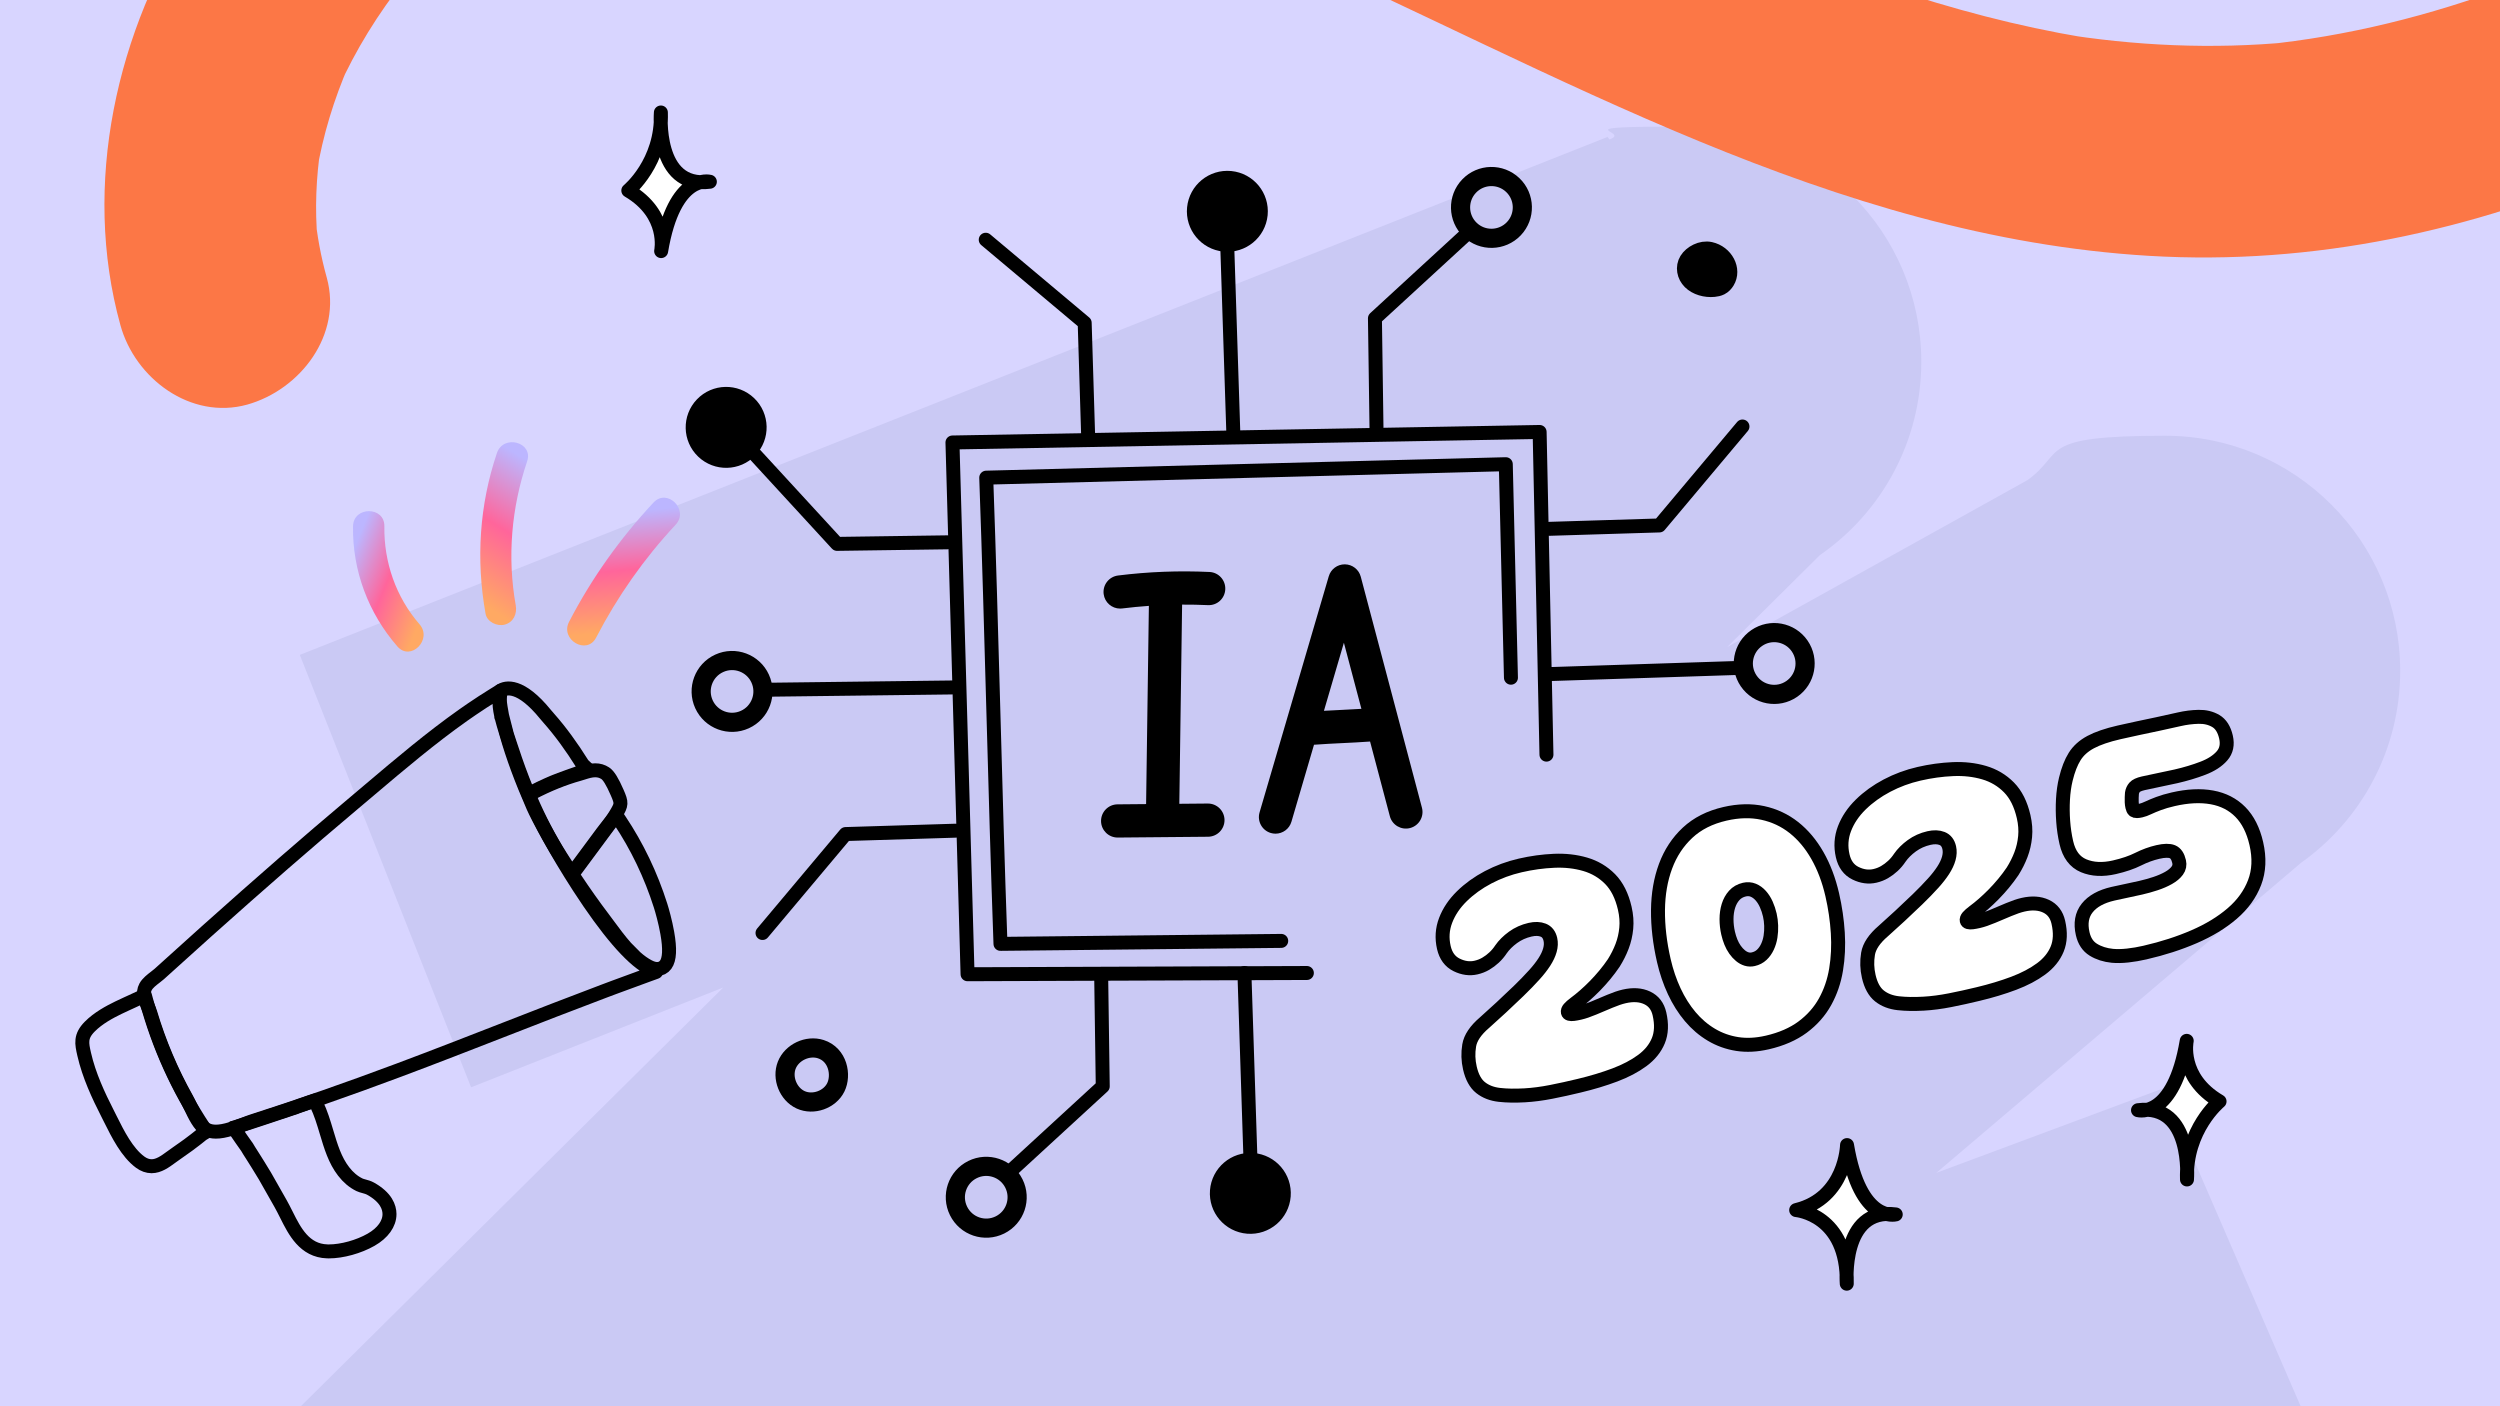
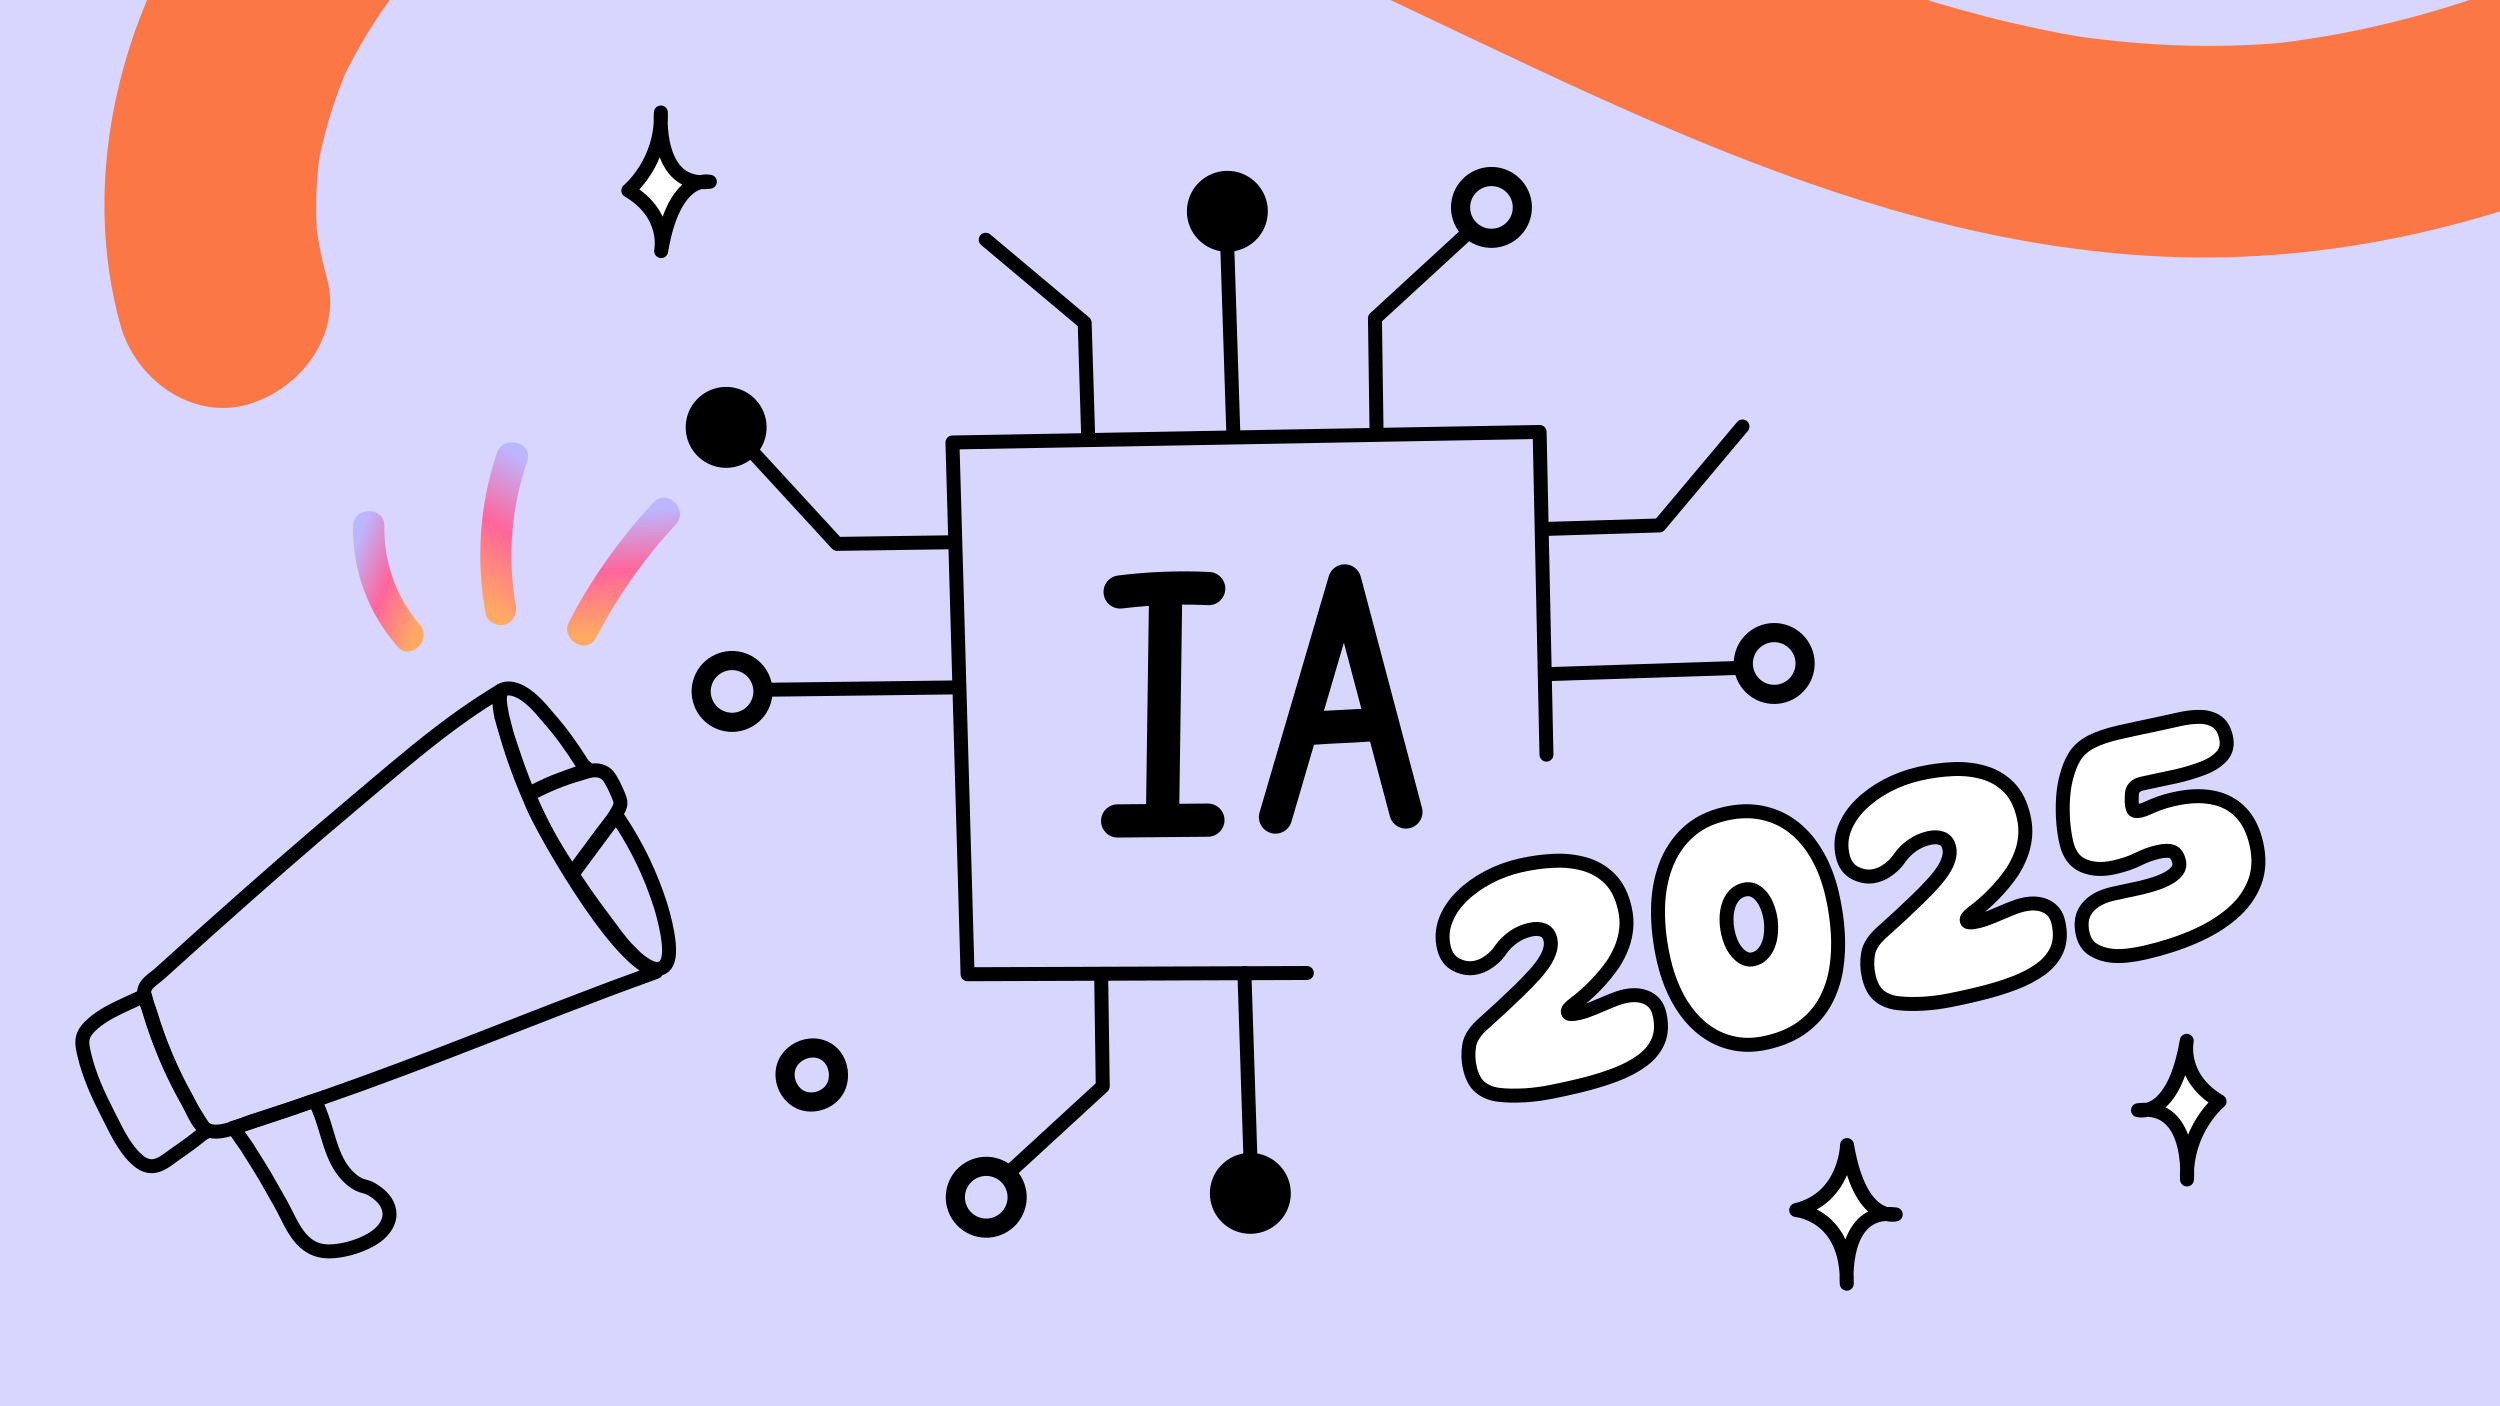
<svg xmlns="http://www.w3.org/2000/svg" id="uuid-c61c8bb6-cc18-4f3a-8fd6-c80d71a6385b" viewBox="0 0 1280 720">
  <defs>
    <clipPath id="uuid-5fc19059-b870-430b-802b-4bf910bf8a91">
      <rect width="1280" height="720" style="fill:none;" />
    </clipPath>
    <linearGradient id="uuid-7a59b6c5-b425-4c51-9ce3-d7c0de893756" x1="316.738" y1="262.245" x2="321.793" y2="323.138" gradientUnits="userSpaceOnUse">
      <stop offset="0" stop-color="#bcb6ff" />
      <stop offset=".488" stop-color="#ff659b" />
      <stop offset="1" stop-color="#ffa963" />
    </linearGradient>
    <linearGradient id="uuid-0ffcf3d4-7b0b-450a-8ce3-64778efa6421" x1="278.889" y1="241.227" x2="239.637" y2="304.913" gradientUnits="userSpaceOnUse">
      <stop offset="0" stop-color="#bcb6ff" />
      <stop offset=".488" stop-color="#ff659b" />
      <stop offset="1" stop-color="#ffa963" />
    </linearGradient>
    <linearGradient id="uuid-cbdf5e87-6cc1-4d84-a6e0-6e77418ee055" x1="177.853" y1="288.875" x2="219.923" y2="306.269" gradientUnits="userSpaceOnUse">
      <stop offset="0" stop-color="#bcb6ff" />
      <stop offset=".488" stop-color="#ff659b" />
      <stop offset="1" stop-color="#ffa963" />
    </linearGradient>
    <clipPath id="uuid-93810ebd-5bbd-40a2-8dea-dcf2fd6f6c7d">
-       <rect x="1300" width="1280" height="720" style="fill:none;" />
-     </clipPath>
+       </clipPath>
  </defs>
  <g id="uuid-9947f13c-a892-406c-b198-3711f79301d6">
    <rect width="1280" height="720" style="fill:#d8d5ff;" />
    <g style="clip-path:url(#uuid-5fc19059-b870-430b-802b-4bf910bf8a91);">
-       <path d="M991.4,600.5l186.8-158.8c30.7-21.8,50.7-57.7,50.7-98.2,0-66.5-53.9-120.4-120.4-120.4s-50.6,8.4-70.4,22.7l-153.8,85.5,47.5-47.1c31.4-21.7,51.9-58,51.9-99,0-66.5-53.9-120.4-120.4-120.4s-27,2.3-39.3,6.6l-.9-1.3L153.5,335.3l87.7,221.4,129.1-51.1-253.5,251.3c-3.5,3.1-6.9,6.4-10,9.9l-3.8,3.8.3.4c-16.9,20.6-27,47-27,75.7,0,66.1,53.6,119.7,119.7,119.7s32.5-3.4,46.9-9.5l1.8,2.4,72.7-40.4c-12.1,15.6-19.5,35.1-20,56.4-1.2,52.7,40.6,96.4,93.4,97.6,17.5.4,34-4,48.3-11.9l155.1-57.9,29.5,59.5,578.3-287.1-94.6-218.2-116,43.2h0Z" style="fill:#cac9f4;" />
      <path d="M1672.66-331.8c-78.698,90.376-158.818,181.066-256.027,252.119,3.89-2.898,7.828-5.707,11.718-8.605-48.463,35.052-100.72,64.766-156.735,86.053,4.556-1.666,9.064-3.42,13.62-5.086-40.859,15.258-83.296,25.912-126.649,30.242,4.639-.461,9.325-.833,13.916-1.381-39.792,3.769-79.538,1.944-118.938-4.501,4.586.705,9.22,1.497,13.671,2.161-68.463-11.428-133.843-35.661-197.013-63.589,4.222,1.924,8.533,3.801,12.619,5.684-68.938-30.608-136.033-65.167-205.437-94.955-67.046-28.789-136.066-50.714-208.712-59.996-73.547-9.477-148.126-2.142-217.617,24.495-62.018,23.849-114.689,67.313-151.094,122.788C59.611,15.226,41.724,94.454,61.639,166.441c7.49,27.324,36.001,48.746,64.963,40.712,27.229-7.666,48.753-35.777,40.712-64.963-3.03-10.866-5.03-21.72-6.103-32.962.461,4.639.833,9.325,1.382,13.916-1.452-16.151-.758-32.326,1.684-48.422-.705,4.586-1.497,9.22-2.161,13.671,3.196-19.118,8.872-37.643,16.588-55.338-1.924,4.222-3.801,8.533-5.684,12.619,9.026-20.108,20.56-38.73,34.284-56.034-2.927,3.628-5.807,7.343-8.782,10.883,14.853-18.369,32.005-34.798,51.071-48.737-3.89,2.898-7.828,5.707-11.718,8.605,19.945-14.415,41.785-25.533,64.773-34.317-4.556,1.666-9.064,3.42-13.62,5.086,28.742-10.756,58.743-17.078,89.251-20.15-4.639.461-9.325.833-13.916,1.381,39.839-3.681,79.775-1.504,119.216,4.805-4.586-.705-9.22-1.497-13.671-2.161,67.785,11.226,132.359,35.44,194.988,63.206-4.222-1.924-8.533-3.801-12.619-5.684,144.958,64.436,286.119,148.77,448.086,158.437,168.781,10.077,325.947-72.232,450.412-179.722,71.858-62.015,134.6-133.54,196.766-204.867,9.5-10.816,16.202-22.394,16.668-37.309.468-13.438-5.157-29.949-15.12-39.342-19.662-18.929-56.623-24.645-76.475-1.643l.048.088v0Z" style="fill:#fc7746;" />
    </g>
  </g>
  <path d="M291.047,444.725c-1.303-2.005-2.598-4.015-3.877-6.035-5.816-9.185-10.94-18.961-15.664-29.887l-.818-1.891,1.827-.953c8.273-4.315,16.12-7.478,23.99-9.668.647-.18,1.295-.387,1.944-.594,2.017-.642,4.103-1.306,6.301-1.306,1.904,0,3.586.493,5.14,1.51,1.721,1.124,3.606,4.18,6.11,9.907,2.321,5.312,2.283,6.118-.509,10.779l-.403.673c-1.307,2.192-2.914,4.221-4.469,6.184-.745.94-1.487,1.877-2.186,2.821l-15.648,21.136-1.739-2.676Z" style="fill:none; stroke:#000; stroke-linecap:round; stroke-linejoin:round; stroke-width:7.153px;" />
  <path d="M269.627,404.336c-2.675-6.522-5.235-13.512-7.605-20.776-.14-.428-.337-1.001-.573-1.688-.508-1.477-1.203-3.499-1.908-5.759l-.032-.112-2.462-9.645-.014-.081c-.984-5.537-2.122-11.694-.747-12.616,2.647-1.774,10.189-3.716,23.097,12.2.574.708,1.123,1.322,1.587,1.846,5.851,6.609,11.546,14.379,17.412,23.751.004.005.017.026.074.08l2.719,2.574-3.565,1.144c-1.724.554-3.459,1.188-4.99,1.747-.957.35-1.858.679-2.679.961-1.739.6-3.504,1.262-5.396,2.024l-1.481.597c-.826.354-1.909.827-2.881,1.257-2.419,1.083-4.941,2.302-7.487,3.621l-2.15,1.113-.919-2.239Z" style="fill:none; stroke:#000; stroke-linecap:round; stroke-linejoin:round; stroke-width:7.153px;" />
  <path d="M77.602,597.102c-1.984,0-3.935-.691-5.797-2.053-6.752-4.939-11.491-14.456-15.3-22.102-.527-1.058-1.035-2.077-1.526-3.04-4.487-8.795-9.408-19.255-11.884-30.149-1.252-5.517-2.078-9.154,2.873-14.154,4.311-4.354,10.109-7.46,14.679-9.679l4.383-2.055,1.688-.769c1.73-.786,3.427-1.558,5.05-2.336l2.399-1.151.697,2.568c6.318,23.272,16.255,45.239,29.535,65.294l1.284,1.939-2.109,1.255c-1.107.901-2.268,1.819-3.437,2.728l-3.837,2.895c-2.19,1.613-4.217,3.049-6.218,4.404-.847.574-1.692,1.193-2.508,1.792-3.093,2.268-6.291,4.614-9.975,4.614Z" style="fill:none; stroke:#000; stroke-linecap:round; stroke-linejoin:round; stroke-width:7.153px;" />
  <path d="M168.386,640.714c-.286,0-.569-.004-.85-.012-11.666-.342-16.719-10.428-20.779-18.532-.559-1.115-1.11-2.216-1.669-3.277-.314-.596-.634-1.188-.956-1.781l-.502-.93-7.975-14.054c-1.081-1.808-2.239-3.703-3.514-5.749l-2.317-3.694c-1.975-3.095-2.976-4.664-3.467-5.567l-.019.014-2.637-3.744c-.812-1.198-1.612-2.358-2.414-3.516l-1.703-2.46,9.309-2.993c1.253-.408,2.511-.823,3.77-1.238l4.422-1.462c1.603-.533,3.208-1.072,4.814-1.614l9.689-3.24c.075-.032.151-.062.23-.091l-.006-.049,1.713-.593c1.93-.668,3.859-1.339,5.787-2.015l1.869-.655.86,1.785c2.229,4.624,3.721,9.617,5.165,14.447,2.199,7.356,4.276,14.304,8.726,20.07,2.385,3.094,5.04,5.329,8.115,6.835.643.314,1.446.534,2.296.766,1.132.309,2.302.629,3.404,1.242,7.968,4.434,9.662,9.504,9.679,12.976.025,4.934-3.407,9.726-9.415,13.15-6.382,3.635-14.869,5.984-21.624,5.984Z" style="fill:none; stroke:#000; stroke-linecap:round; stroke-linejoin:round; stroke-width:7.153px;" />
  <path d="M110.524,579.404c-1.915,0-3.571-.375-4.921-1.115-3.466-1.9-5.982-7.271-8.202-12.009-.667-1.425-1.298-2.771-1.824-3.709-7.803-13.897-14.067-28.698-18.619-43.993-.377-1.266-.91-2.508-1.425-3.712-1.35-3.154-2.747-6.415-.976-9.649,1.043-1.904,3.166-3.532,5.039-4.967.738-.565,1.435-1.1,1.935-1.555,7.715-7.015,15.861-14.359,24.212-21.828,28.144-25.175,51.837-45.8,74.562-64.908,3.054-2.568,6.114-5.16,9.185-7.761,15.344-12.995,31.21-26.432,47.885-38.194l4.266-2.952c3.667-2.501,7.302-4.864,10.815-7.032l3.829-2.362-.461,4.475c-.221,2.142.031,4.799.769,8.122l.081.365-.037.315.174.273.09.359c.536,2.171,1.169,4.255,1.727,6.095.276.907.529,1.744.74,2.487,3.136,11.062,7.46,22.777,13.608,36.866,2.309,5.294,11.591,22.843,23.56,41.305,14.248,21.977,26.379,36.147,35.081,40.976l4.26,2.363-4.581,1.658c-5.533,2.002-11.26,4.109-17.023,6.26l-4.789,1.796c-17.048,6.411-34.31,13.143-51.004,19.652-17.763,6.927-36.13,14.09-54.298,20.89-26.667,9.979-51.221,18.535-75.064,26.154-1.07.341-2.46.879-3.931,1.45-1.469.569-3.134,1.214-4.83,1.8l-.424.147s-.451-.03-.452-.03c-.18,0-.323.065-.399.129l-.347.294-.435.134c-3.087.949-5.631,1.41-7.777,1.41Z" style="fill:none; stroke:#000; stroke-linecap:round; stroke-linejoin:round; stroke-width:7.153px;" />
  <path d="M336.47,496.138c-1.345,0-2.807-.423-4.468-1.295-2.165-1.135-4.322-2.664-6.593-4.677l-.054-.048-4.94-4.989-.041-.046c-3.222-3.636-6.197-7.673-8.823-11.234-.943-1.28-1.854-2.515-2.731-3.672-4.913-6.48-9.81-13.409-14.971-21.185l-.86-1.295,22.506-30.397,1.749,2.619c8.947,13.393,16.002,28.115,20.97,43.757.804,2.532,2.432,8.322,3.433,13.965,1.458,8.218,1.191,13.547-.818,16.292-1.055,1.443-2.563,2.205-4.36,2.205Z" style="fill:none; stroke:#000; stroke-linecap:round; stroke-linejoin:round; stroke-width:7.153px;" />
  <path d="M305.213,326.455c10.93-21.066,24.519-40.461,40.718-57.81,7.039-7.538-4.278-18.904-11.341-11.341-17.093,18.306-31.69,38.822-43.225,61.056-4.747,9.149,9.088,17.269,13.848,8.095h0Z" style="fill:url(#uuid-7a59b6c5-b425-4c51-9ce3-d7c0de893756);" />
  <path d="M254.437,231.93c-8.991,26.528-10.772,54.737-5.838,82.263.765,4.266,5.963,6.673,9.864,5.601,4.494-1.235,6.368-5.586,5.601-9.864-4.428-24.704-2.204-50.011,5.838-73.736,3.32-9.797-12.165-14.001-15.465-4.263h0Z" style="fill:url(#uuid-0ffcf3d4-7b0b-450a-8ce3-64778efa6421);" />
  <path d="M214.821,319.658c-12.089-13.902-18.328-31.847-18.027-50.205.17-10.324-15.868-10.327-16.038,0-.373,22.717,7.856,44.448,22.724,61.545,6.785,7.802,18.088-3.581,11.341-11.341h0Z" style="fill:url(#uuid-cbdf5e87-6cc1-4d84-a6e0-6e77418ee055);" />
  <path d="M780.6,560.807c-4.742.278-9.031.204-12.875-.224-3.842-.428-7.061-1.668-9.654-3.724-2.596-2.057-4.422-5.396-5.484-10.02-.887-3.852-1.01-7.708-.365-11.568.641-3.86,3.256-7.753,7.846-11.678,2.746-2.441,5.596-5.032,8.557-7.771,2.957-2.739,5.918-5.54,8.879-8.406,2.959-2.863,5.684-5.673,8.172-8.43,1.988-2.203,3.664-4.353,5.025-6.443,1.357-2.091,2.312-4.119,2.859-6.086.545-1.966.621-3.809.227-5.528-.545-2.369-1.762-3.932-3.65-4.683s-4.139-.827-6.744-.229c-3.262.75-6.174,2.059-8.74,3.927-2.564,1.869-4.621,3.917-6.168,6.146-1.02,1.544-2.195,2.938-3.531,4.181-1.338,1.243-2.764,2.306-4.277,3.183-1.516.879-3.16,1.522-4.939,1.931-3.26.749-6.576.295-9.953-1.363s-5.555-4.62-6.535-8.888c-1.103-4.801-.799-9.44.918-13.924,1.715-4.479,4.482-8.596,8.303-12.344,3.818-3.747,8.301-6.977,13.449-9.69,5.148-2.711,10.627-4.735,16.438-6.07,5.807-1.335,11.568-2.128,17.283-2.381,5.713-.252,11.045.348,15.998,1.798,4.951,1.453,9.195,3.971,12.734,7.557s6.043,8.58,7.514,14.981c.818,3.556,1.07,6.961.758,10.215-.315,3.255-1.025,6.336-2.135,9.242-1.109,2.909-2.533,5.747-4.268,8.517-1.397,2.068-2.926,4.106-4.586,6.108-1.662,2.005-3.365,3.894-5.109,5.667-1.746,1.774-3.488,3.423-5.229,4.946-1.742,1.522-3.359,2.831-4.856,3.924-1.435,1.078-2.449,1.966-3.037,2.664-.588.695-.815,1.342-.68,1.934.096.416.393.69.893.824.5.136,1.172.151,2.023.05.85-.102,1.898-.296,3.141-.581,2.016-.464,4.402-1.276,7.164-2.441,2.758-1.165,5.531-2.332,8.32-3.504,2.787-1.171,5.219-1.995,7.293-2.472,4.564-1.049,8.49-.796,11.779.755,3.291,1.554,5.387,4.285,6.285,8.196,1.213,5.276,1.018,9.861-.584,13.754-1.602,3.894-4.336,7.268-8.203,10.122-3.869,2.856-8.559,5.321-14.072,7.399-5.512,2.077-11.611,3.916-18.295,5.516-4.729,1.147-9.48,2.192-14.254,3.136-4.779.94-9.322,1.533-13.633,1.775Z" style="fill:#fff; stroke:#000; stroke-linecap:round; stroke-linejoin:round; stroke-width:7.153px;" />
  <path d="M904.769,533.767c-5.453,1.254-10.559,1.505-15.316.759s-9.162-2.324-13.209-4.732c-4.049-2.408-7.66-5.494-10.834-9.258-3.174-3.763-5.898-8.082-8.172-12.957-2.275-4.874-4.059-10.127-5.354-15.758-2.07-9.01-3.068-17.625-2.992-25.849.076-8.223,1.365-15.711,3.869-22.464,2.504-6.754,6.262-12.469,11.27-17.146,5.01-4.675,11.396-7.907,19.16-9.691,6.936-1.595,13.373-1.747,19.316-.461,5.943,1.287,11.258,3.776,15.945,7.474,4.688,3.695,8.701,8.469,12.041,14.315,3.34,5.848,5.883,12.563,7.627,20.15,1.484,6.46,2.43,12.952,2.838,19.472.406,6.521.113,12.782-.879,18.781-.992,6.001-2.879,11.505-5.658,16.511-2.781,5.008-6.598,9.316-11.445,12.927-4.848,3.608-10.916,6.253-18.207,7.929ZM897.684,491.122c1.717-.395,3.166-1.148,4.346-2.263,1.18-1.113,2.147-2.473,2.9-4.083.752-1.608,1.275-3.336,1.57-5.181.293-1.846.406-3.728.34-5.647s-.297-3.737-.693-5.457c-.435-1.897-1.039-3.707-1.81-5.435-.769-1.725-1.723-3.222-2.856-4.491-1.135-1.268-2.408-2.192-3.82-2.772-1.412-.579-2.92-.686-4.519-.319-2.135.491-3.871,1.484-5.213,2.978-1.342,1.494-2.334,3.283-2.978,5.364-.644,2.084-.969,4.341-.971,6.775-.002,2.434.27,4.837.815,7.207.367,1.601.84,3.115,1.418,4.542.576,1.428,1.283,2.732,2.115,3.912.834,1.182,1.752,2.188,2.754,3.018,1,.832,2.057,1.415,3.162,1.753,1.109.34,2.254.372,3.441.1Z" style="fill:#fff; stroke:#000; stroke-linecap:round; stroke-linejoin:round; stroke-width:7.153px;" />
  <path d="M984.811,513.873c-4.742.278-9.031.204-12.875-.224-3.842-.428-7.061-1.668-9.654-3.724-2.596-2.057-4.422-5.396-5.484-10.02-.887-3.852-1.01-7.709-.365-11.568.641-3.86,3.256-7.753,7.846-11.679,2.746-2.44,5.596-5.031,8.557-7.771,2.957-2.738,5.918-5.539,8.879-8.405,2.959-2.863,5.684-5.673,8.172-8.43,1.986-2.204,3.662-4.353,5.025-6.444,1.357-2.09,2.312-4.118,2.859-6.086.545-1.965.621-3.808.227-5.527-.545-2.369-1.762-3.932-3.65-4.684-1.889-.751-4.139-.827-6.744-.228-3.262.749-6.174,2.059-8.74,3.927-2.564,1.869-4.621,3.917-6.168,6.144-1.02,1.545-2.195,2.938-3.533,4.182-1.336,1.243-2.762,2.306-4.277,3.183-1.514.879-3.16,1.522-4.938,1.931-3.26.749-6.578.295-9.953-1.363-3.377-1.658-5.555-4.62-6.535-8.888-1.103-4.801-.799-9.44.918-13.924,1.715-4.481,4.482-8.596,8.301-12.344,3.82-3.747,8.303-6.978,13.451-9.691,5.148-2.71,10.627-4.734,16.438-6.069,5.807-1.335,11.568-2.128,17.283-2.381,5.713-.252,11.045.348,15.998,1.798,4.951,1.452,9.195,3.971,12.734,7.556,3.539,3.587,6.043,8.581,7.514,14.982.818,3.556,1.07,6.961.758,10.215-.315,3.255-1.025,6.336-2.135,9.242-1.109,2.909-2.533,5.747-4.268,8.516-1.397,2.069-2.928,4.106-4.586,6.108-1.662,2.005-3.365,3.894-5.109,5.668-1.746,1.774-3.488,3.423-5.229,4.946-1.742,1.522-3.359,2.831-4.856,3.923-1.435,1.079-2.449,1.967-3.037,2.664-.588.696-.815,1.343-.68,1.934.096.416.393.691.893.825.5.135,1.172.151,2.023.05.85-.102,1.898-.296,3.141-.582,2.016-.463,4.402-1.275,7.164-2.44,2.758-1.165,5.531-2.332,8.32-3.504,2.787-1.171,5.219-1.995,7.293-2.472,4.564-1.049,8.49-.796,11.779.755,3.291,1.554,5.387,4.285,6.285,8.196,1.213,5.276,1.018,9.86-.584,13.754-1.602,3.894-4.336,7.268-8.203,10.122-3.869,2.856-8.559,5.32-14.072,7.399-5.512,2.077-11.611,3.916-18.295,5.516-4.729,1.147-9.48,2.192-14.254,3.136-4.779.94-9.322,1.533-13.633,1.775Z" style="fill:#fff; stroke:#000; stroke-linecap:round; stroke-linejoin:round; stroke-width:7.153px;" />
  <path d="M1098.32,487.692c-3.084.708-6.055,1.218-8.914,1.533-2.863.314-5.471.368-7.826.16-3.772-.381-7.037-1.425-9.799-3.13-2.764-1.705-4.574-4.425-5.432-8.158-1.227-5.335-.459-9.737,2.299-13.211,2.758-3.473,7.16-5.904,13.207-7.294,1.658-.382,3.947-.876,6.865-1.485,2.916-.607,5.356-1.137,7.311-1.586,2.547-.586,5.07-1.29,7.564-2.112s4.721-1.788,6.684-2.894c1.959-1.105,3.451-2.353,4.475-3.743,1.022-1.388,1.336-2.942.941-4.662-.613-2.667-1.748-4.34-3.4-5.021-1.654-.68-4.143-.64-7.461.123-3.379.776-6.732,2-10.062,3.669-3.328,1.671-7.393,3.058-12.193,4.16-5.988,1.377-11.242,1.118-15.764-.776-4.523-1.893-7.471-5.832-8.848-11.819-.803-3.496-1.344-7.133-1.615-10.907-.275-3.775-.312-7.525-.107-11.255.203-3.728.69-7.179,1.459-10.35,1.152-4.759,2.662-8.63,4.537-11.621,1.869-2.986,4.598-5.439,8.184-7.356,3.584-1.915,8.428-3.575,14.533-4.979,3.318-.763,6.586-1.482,9.799-2.159,3.215-.676,6.562-1.382,10.043-2.121,3.482-.736,7.148-1.548,11.002-2.434,3.258-.749,6.549-1.162,9.871-1.239,3.318-.076,6.26.636,8.822,2.137,2.557,1.504,4.295,4.24,5.209,8.21.885,3.854.203,7.067-2.045,9.643-2.248,2.576-5.49,4.679-9.734,6.31s-8.854,3.018-13.832,4.162c-2.133.49-4.914,1.082-8.342,1.776-3.43.695-6.242,1.294-8.434,1.798-2.193.504-3.658,1.185-4.398,2.041-.738.856-1.193,1.865-1.363,3.027-.041.634-.08,1.346-.119,2.134-.035.789-.037,1.6-.002,2.433.035.835.143,1.638.32,2.408.203.889.48,1.48.83,1.774.348.294.832.434,1.451.415.619-.017,1.344-.121,2.174-.311,1.068-.245,2.305-.701,3.711-1.368,1.406-.666,3.158-1.397,5.254-2.19,2.096-.793,4.596-1.523,7.498-2.191,7.41-1.702,14.029-2.022,19.857-.96,5.828,1.062,10.676,3.553,14.541,7.469,3.863,3.918,6.586,9.312,8.166,16.189,1.69,7.35,1.393,14.001-.891,19.954-2.281,5.953-6.092,11.229-11.432,15.825s-11.84,8.557-19.5,11.876c-7.662,3.319-16.025,6.023-25.094,8.108Z" style="fill:#fff; stroke:#000; stroke-linecap:round; stroke-linejoin:round; stroke-width:7.153px;" />
-   <path d="M773.605,346.986l-2.639-109.315-266.011,6.892c2.897,80.711,4.394,157.986,7.291,238.697l143.741-1.516" style="fill:none; stroke:#000; stroke-linecap:round; stroke-linejoin:round; stroke-width:7.153px;" />
  <polyline points="640.321 596.104 637.183 499.633 637.151 498.171" style="fill:none; stroke:#000; stroke-linecap:round; stroke-linejoin:round; stroke-width:7.153px;" />
  <path d="M420.211,537.155c-6.707-2.142-14.765,1.624-17.373,8.164-2.609,6.54.685,14.854,7.088,17.783s14.885-.054,17.995-6.371,1.097-16.763-7.71-19.576Z" style="fill:none; stroke:#000; stroke-linecap:round; stroke-linejoin:round; stroke-width:9.806px;" />
  <polyline points="563.808 499.815 564.607 556.209 515.903 600.969" style="fill:none; stroke:#000; stroke-linecap:round; stroke-linejoin:round; stroke-width:7.153px;" />
  <circle cx="504.955" cy="612.992" r="15.819" transform="translate(-219.851 288.347) rotate(-26.392)" style="fill:none; stroke:#000; stroke-linecap:round; stroke-linejoin:round; stroke-width:9.806px;" />
  <circle cx="640.168" cy="610.996" r="15.819" transform="translate(-19.271 1201.14) rotate(-85.49)" style="stroke:#000; stroke-linecap:round; stroke-linejoin:round; stroke-width:9.806px;" />
  <polyline points="891.8 341.929 795.33 345.067 793.867 345.099" style="fill:none; stroke:#000; stroke-linecap:round; stroke-linejoin:round; stroke-width:7.153px;" />
  <polyline points="793.236 270.759 849.609 269.03 892.142 218.369" style="fill:none; stroke:#000; stroke-linecap:round; stroke-linejoin:round; stroke-width:7.153px;" />
  <circle cx="908.392" cy="339.706" r="15.819" transform="translate(-32.734 573.924) rotate(-34.479)" style="fill:none; stroke:#000; stroke-linecap:round; stroke-linejoin:round; stroke-width:9.806px;" />
  <polyline points="389.69 353.185 486.204 351.996 487.666 351.964" style="fill:none; stroke:#000; stroke-linecap:round; stroke-linejoin:round; stroke-width:7.153px;" />
-   <polyline points="489.31 425.307 432.937 427.035 390.404 477.696" style="fill:none; stroke:#000; stroke-linecap:round; stroke-linejoin:round; stroke-width:7.153px;" />
  <polyline points="484.966 277.669 428.572 278.469 383.811 229.764" style="fill:none; stroke:#000; stroke-linecap:round; stroke-linejoin:round; stroke-width:7.153px;" />
  <circle cx="371.789" cy="218.816" r="15.819" transform="translate(-43.303 336.316) rotate(-46.284)" style="stroke:#000; stroke-linecap:round; stroke-linejoin:round; stroke-width:9.806px;" />
  <circle cx="374.819" cy="354.006" r="15.819" transform="translate(-113.228 187.816) rotate(-24.559)" style="fill:none; stroke:#000; stroke-linecap:round; stroke-linejoin:round; stroke-width:9.806px;" />
  <polyline points="628.255 123.087 631.393 219.557 631.426 221.019" style="fill:none; stroke:#000; stroke-linecap:round; stroke-linejoin:round; stroke-width:7.153px;" />
  <polyline points="704.769 219.375 703.969 162.981 752.674 118.221" style="fill:none; stroke:#000; stroke-linecap:round; stroke-linejoin:round; stroke-width:7.153px;" />
  <circle cx="763.621" cy="106.198" r="15.819" transform="translate(159.139 584.735) rotate(-46.284)" style="fill:none; stroke:#000; stroke-linecap:round; stroke-linejoin:round; stroke-width:9.806px;" />
  <polyline points="557.085 221.651 555.356 165.278 504.695 122.745" style="fill:none; stroke:#000; stroke-linecap:round; stroke-linejoin:round; stroke-width:7.153px;" />
  <circle cx="628.409" cy="108.194" r="15.819" transform="translate(459.493 723.069) rotate(-84.408)" style="stroke:#000; stroke-linecap:round; stroke-linejoin:round; stroke-width:9.806px;" />
-   <path d="M875.511,128.746c7.221,1.577,11.307,9.379,7.842,14.973-.636,1.027-1.502,1.99-2.683,2.589-.956.485-2.067.708-3.173.816-4.21.412-8.664-.875-11.385-3.57-2.72-2.695-3.469-6.778-1.538-9.955,1.931-3.178,6.716-5.774,10.937-4.852Z" style="stroke:#000; stroke-linecap:round; stroke-linejoin:round; stroke-width:9.806px;" />
  <path d="M696.708,295.265c-.977-3.688-4.291-6.274-8.106-6.324-.038-.001-.075-.001-.112-.001-3.769,0-7.094,2.485-8.157,6.11l-35.438,120.899c-1.321,4.505,1.261,9.228,5.767,10.549.798.234,1.603.344,2.395.344,3.677,0,7.067-2.405,8.154-6.112l11.555-39.421c5.142-.382,9.787-.61,14.638-.845,4.468-.217,9.052-.441,14.069-.799l10.128,38.245c1.202,4.539,5.854,7.244,10.394,6.041,4.538-1.202,7.243-5.855,6.041-10.394l-31.328-118.294ZM686.579,363.484c-2.833.137-5.715.278-8.722.453l10.217-34.857,8.963,33.845c-3.554.223-6.952.389-10.459.559Z" />
  <path d="M618.454,411.407h-.079l-14.563.131,1.428-101.977c4.41-.02,8.817.059,13.21.266,4.761.227,8.671-3.401,8.893-8.09.22-4.69-3.401-8.671-8.09-8.892-15.583-.737-31.327-.128-46.8,1.808-4.66.583-7.963,4.832-7.379,9.49.537,4.301,4.199,7.447,8.424,7.447.352,0,.708-.022,1.066-.066,4.534-.567,9.094-.998,13.665-1.322l-1.421,101.489-14.645.132c-4.694.042-8.466,3.882-8.424,8.578.042,4.668,3.84,8.424,8.499,8.424h.079l46.212-.415c4.694-.042,8.466-3.882,8.424-8.578-.042-4.668-3.84-8.424-8.499-8.424Z" />
  <polyline points="791.786 386.373 788.286 221.167 487.658 226.552 495.39 498.812 669.117 498.171" style="fill:none; stroke:#000; stroke-linecap:round; stroke-linejoin:round; stroke-width:7.153px;" />
  <g id="uuid-f9b9748d-d727-44ff-a2bc-731b9948c5ef">
    <g style="clip-path:url(#uuid-93810ebd-5bbd-40a2-8dea-dcf2fd6f6c7d);">
      <path d="M290.646,924.254c31.329-115.671,63.8-232.245,120.22-338.616-2.234,4.306-4.55,8.553-6.784,12.858,28.29-52.697,62.324-102.249,103.419-145.861-3.371,3.488-6.66,7.035-10.031,10.523,30.093-31.569,63.617-59.687,100.727-82.515-3.972,2.44-8.025,4.822-11.916,7.32,34.151-20.768,70.703-36.484,108.962-47.893-4.433,1.369-8.948,2.68-13.242,4.026,66.58-19.618,135.979-26.369,205.004-28.833-4.639.113-9.336.307-13.835.397,75.384-2.571,150.835-.782,226.279-4.294,72.887-3.381,144.553-13.799,213.958-37.174,70.302-23.593,134.19-62.761,185.072-117.071,45.377-48.539,73.778-110.64,82.302-176.444,9.418-73.043-9.09-152.128-58.443-208.191-18.671-21.31-53.674-28.13-76.221-8.255-21.148,18.787-28.234,53.476-8.255,76.221,7.471,8.452,14.01,17.343,19.885,26.987-2.44-3.972-4.822-8.025-7.32-11.916,8.36,13.895,14.799,28.749,19.631,44.296-1.369-4.433-2.68-8.948-4.026-13.242,5.474,18.594,8.458,37.738,9.244,57.026-.113-4.639-.307-9.336-.397-13.835.661,22.031-1.582,43.821-6.371,65.381,1.049-4.542,2.017-9.142,3.148-13.626-5.34,23.012-13.595,45.282-24.66,66.147,2.234-4.306,4.55-8.553,6.784-12.858-11.648,21.678-26.44,41.218-43.283,59.159,3.371-3.488,6.66-7.035,10.031-10.523-21.159,22.228-45.387,41.017-71.49,57.104,3.972-2.44,8.025-4.822,11.916-7.32-34.232,20.71-71.109,36.192-109.346,47.74,4.434-1.369,8.948-2.68,13.242-4.026-65.882,19.504-134.548,25.921-203.014,28.293,4.639-.113,9.336-.307,13.835-.397-158.545,5.337-322.363-8.883-472.29,53.153-156.236,64.643-261.679,207.324-326.706,358.377-37.561,87.17-62.768,178.913-87.544,270.228-3.823,13.879-4.796,27.222,1.298,40.842,5.447,12.293,17.718,24.69,30.783,28.789,25.954,8.442,61.701-2.557,69.514-31.919l-.081-.058-0-0Z" style="fill:#fc7746;" />
    </g>
  </g>
  <path d="M1094.658,568.423s18.189,4.731,24.942-35.506c0,0-4.065,18.741,16.811,31.005,0,0-17.543,14.378-16.674,39.962,0,0,3.169-39.226-25.079-35.46Z" style="fill:#fff; stroke:#000; stroke-linecap:round; stroke-linejoin:round; stroke-width:7.153px;" />
  <path d="M363.448,93.051s-18.189-4.731-24.942,35.506c0,0,4.065-18.741-16.811-31.005,0,0,17.543-14.378,16.674-39.962,0,0-3.169,39.226,25.079,35.46Z" style="fill:#fff; stroke:#000; stroke-linecap:round; stroke-linejoin:round; stroke-width:7.153px;" />
  <path d="M970.619,621.786s-18.189,4.731-24.942-35.506c0,0-.548,27.072-26.038,33.284,0,0,26.541,2.199,25.9,37.682,0,0-3.169-39.226,25.079-35.46Z" style="fill:#fff; stroke:#000; stroke-linecap:round; stroke-linejoin:round; stroke-width:7.153px;" />
</svg>